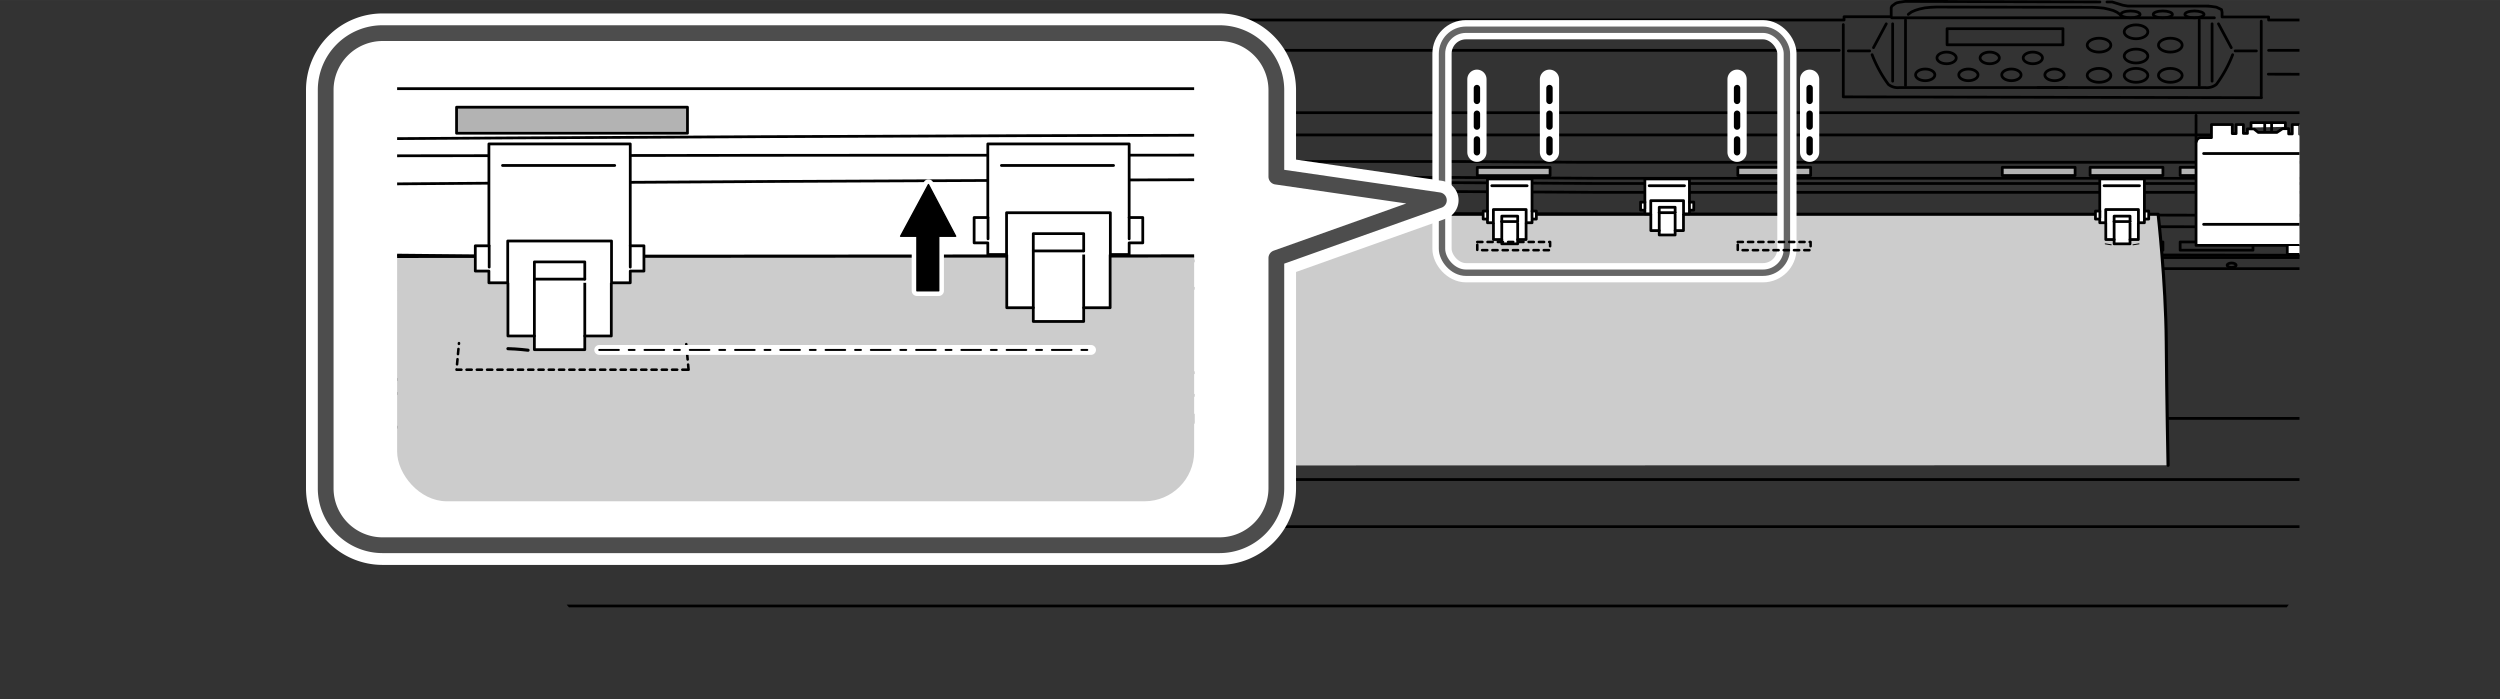
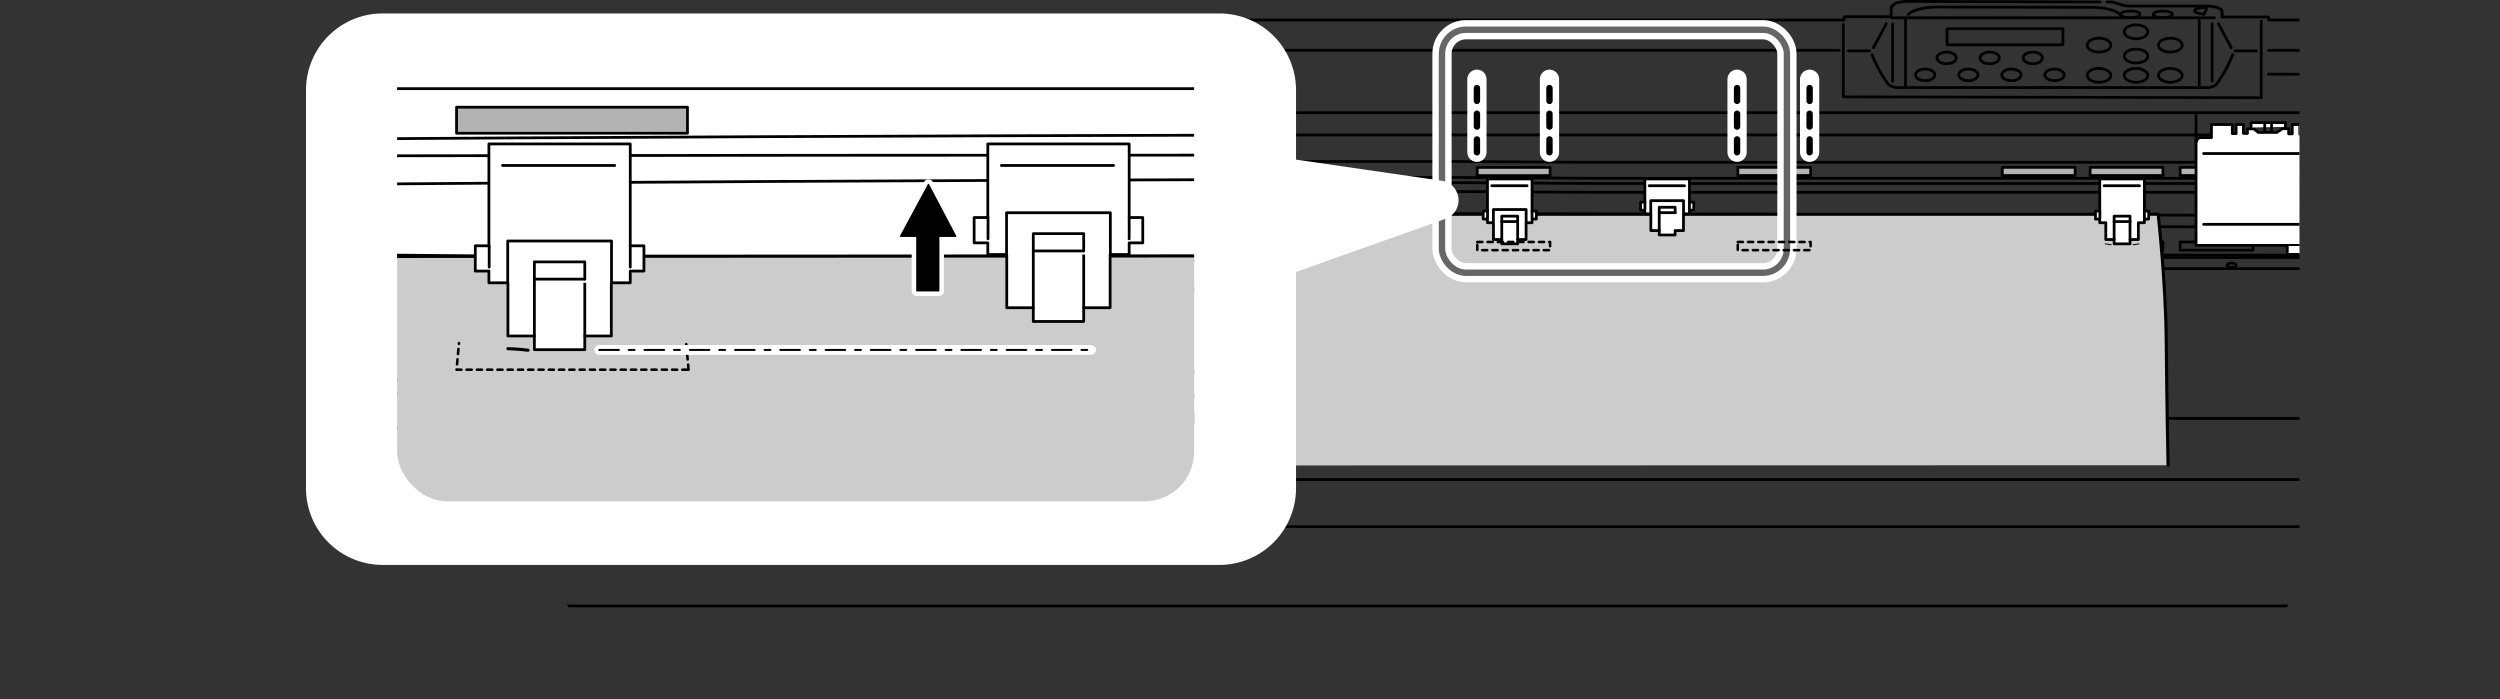
<svg xmlns="http://www.w3.org/2000/svg" width="127.03mm" height="35.54mm" viewBox="0 0 360.09 100.74">
  <rect x="0" y="0" width="360.09" height="100.74" fill="#333333" stroke="none" />
  <defs>
    <style>.cls-1,.cls-10,.cls-11,.cls-12,.cls-15,.cls-16,.cls-18,.cls-19,.cls-20,.cls-21,.cls-3,.cls-7,.cls-8,.cls-9{fill:none;}.cls-2{clip-path:url(#clip-path);}.cls-11,.cls-12,.cls-18,.cls-20,.cls-22,.cls-3,.cls-4,.cls-5,.cls-6,.cls-8{stroke:#000;}.cls-10,.cls-11,.cls-12,.cls-13,.cls-16,.cls-18,.cls-19,.cls-20,.cls-21,.cls-22,.cls-3,.cls-4,.cls-5,.cls-6,.cls-7,.cls-8,.cls-9{stroke-linecap:round;}.cls-10,.cls-11,.cls-12,.cls-13,.cls-15,.cls-16,.cls-18,.cls-19,.cls-20,.cls-21,.cls-22,.cls-3,.cls-4,.cls-5,.cls-6,.cls-7,.cls-8,.cls-9{stroke-linejoin:round;}.cls-3,.cls-5,.cls-6{stroke-width:0.4px;}.cls-4{fill:#ccc;}.cls-18,.cls-4{stroke-width:0.45px;}.cls-5{fill:#b3b3b3;}.cls-14,.cls-6{fill:#fff;}.cls-13,.cls-15,.cls-19,.cls-21,.cls-7,.cls-9{stroke:#fff;}.cls-7{stroke-width:2.77px;}.cls-8{stroke-width:0.92px;stroke-dasharray:1.85 1.85;}.cls-9{stroke-width:2.77px;}.cls-10{stroke:#666;stroke-width:0.92px;}.cls-11{stroke-width:0.37px;stroke-dasharray:0.74 0.74;}.cls-12{stroke-width:0.14px;}.cls-13{stroke-width:1.42px;}.cls-15{stroke-width:5.67px;}.cls-16{stroke:#4d4d4d;stroke-width:2.27px;}.cls-17{clip-path:url(#clip-path-2);}.cls-19{stroke-width:1.42px;}.cls-20{stroke-width:0.28px;stroke-dasharray:2.83 1.42 0.85 1.42;}.cls-21{stroke-width:1.5px;}.cls-22{stroke-width:0.2px;}</style>
    <clipPath id="clip-path" transform="translate(39.91 -17.66)">
      <rect class="cls-1" x="39.91" y="1.78" width="251.39" height="106.36" rx="8.15" />
    </clipPath>
    <clipPath id="clip-path-2" transform="translate(39.91 -17.66)">
      <rect class="cls-1" x="17.29" y="22.76" width="114.8" height="67.1" rx="7.15" />
    </clipPath>
  </defs>
  <g id="レイヤー_1" data-name="レイヤー 1">
    <g class="cls-2">
      <line class="cls-3" x1="15.67" y1="10.52" x2="1.34" y2="11.09" />
      <polyline class="cls-3" points="16.98 2.84 17.1 9.58 17.1 9.58 17.1 9.58 17.18 12.02 17.18 12.02 17.26 35.34 17.26 60.28 17.26 60.28 17.3 67.53 17.3 67.53 17.3 67.53 17.3 67.53 4.89 66.45" />
      <polyline class="cls-3" points="24.41 69.07 24.41 98.52 17.86 98.52" />
      <path class="cls-3" d="M-21.37,115.45V91.24h4c.77,0,1.12-.5,1.1-1.23V86.89" transform="translate(39.91 -17.66)" />
      <line class="cls-3" x1="18.87" y1="97.79" x2="23.64" y2="97.79" />
      <path class="cls-3" d="M-16.43,89.65a1,1,0,0,1-1.09.74h-4c-.28,0-.63,0-.63.5" transform="translate(39.91 -17.66)" />
      <circle class="cls-3" cx="18.39" cy="62.43" r="0.76" />
      <circle class="cls-3" cx="18.39" cy="11.96" r="0.76" />
      <path class="cls-3" d="M-22,55.86c0,.18.29.32.64.32s.65-.14.65-.32-.29-.32-.65-.32S-22,55.68-22,55.86Z" transform="translate(39.91 -17.66)" />
      <path class="cls-3" d="M-2.91,55.86c0,.18.29.32.64.32s.65-.14.65-.32-.29-.32-.65-.32S-2.91,55.68-2.91,55.86Z" transform="translate(39.91 -17.66)" />
      <line class="cls-3" x1="17.57" y1="100.54" x2="17.61" y2="69.48" />
      <rect class="cls-3" x="101.12" y="52.51" width="10.49" height="1.18" transform="translate(252.65 88.54) rotate(180)" />
      <polyline class="cls-3" points="274.86 2.08 274.94 2 275.33 1.72 275.88 1.48 276.51 1.29 277.26 1.13 278.09 1.05 278.92 1.01 301.37 1.05 302.2 1.09 303.03 1.17 303.74 1.33 304.41 1.52 304.92 1.76 305.31 2.04 305.55 2.35 305.55 2.35" />
      <line class="cls-3" x1="326.72" y1="10.68" x2="342.87" y2="10.72" />
      <line class="cls-3" x1="326.76" y1="7.25" x2="342.87" y2="7.25" />
      <polyline class="cls-3" points="352.92 100.54 352.8 69.07 355.13 69.07 355.13 69.07 355.21 67.45 355.21 67.45 355.21 66.55 355.21 66.45 356.78 66.31 356.78 66.31 356.78 66.31 358.44 66.15 358.44 66.15 359.38 66.07 359.38 66.07 359.38 66.07 359.38 66.07 359.38 66.03 359.38 66.03 359.38 66.07 359.58 65.86 359.89 2.09 359.89 2.09 359.89 2.09 343.15 0.95 343.15 0.95 343.15 0.95 343.12 2.84 342.95 2.88 342.95 2.88 342.95 2.88 326.76 2.88 326.76 2.44 320.06 2.44 320.06 2.17 320.06 1.77 320.06 1.77 320.06 1.77 320.06 1.77 319.98 1.38 319.98 1.38 319.24 1.03 319.24 1.03 319.24 1.03 318.41 0.91 318.41 0.91 317.66 0.87 317.66 0.87 317.66 0.87 318.13 0.87 318.13 0.87 306.47 0.87 306.47 0.87 305.76 0.75 305.76 0.75 305.76 0.75 304.23 0.28 304.23 0.28 304.23 0.28 303.91 0.28 303.91 0.28 303.91 0.28 303.48 0.28" />
      <line class="cls-3" x1="342.48" y1="69.48" x2="342.52" y2="100.54" />
      <line class="cls-3" x1="18.12" y1="7.25" x2="264.92" y2="7.25" />
      <polyline class="cls-3" points="342.1 2.84 341.97 9.58 341.97 9.58 341.97 9.58 341.89 12.02 341.89 12.02 341.82 35.34 341.82 60.28 341.82 60.28 341.78 67.53 341.78 67.53 341.78 67.53 341.78 67.53 354.19 66.45" />
      <polyline class="cls-3" points="265.5 3.54 265.5 7.68 265.5 7.68 265.5 13.95 265.5 13.95 265.5 13.95 325.7 14.07 325.7 14.07 325.7 14.07" />
      <line class="cls-3" x1="343.4" y1="10.52" x2="357.74" y2="11.09" />
      <polyline class="cls-3" points="334.66 69.07 334.66 98.52 341.22 98.52" />
      <path class="cls-3" d="M300.63,115.45V91.24h-4c-.77,0-1.12-.5-1.11-1.23V86.89" transform="translate(39.91 -17.66)" />
      <line class="cls-3" x1="340.2" y1="97.79" x2="335.44" y2="97.79" />
      <path class="cls-3" d="M295.68,89.65a1,1,0,0,0,1.1.74h4c.27,0,.63,0,.63.5" transform="translate(39.91 -17.66)" />
      <path class="cls-3" d="M301.53,80.09a.75.75,0,0,1-.75.76.76.76,0,1,1,0-1.51A.75.75,0,0,1,301.53,80.09Z" transform="translate(39.91 -17.66)" />
      <path class="cls-3" d="M301.53,29.62a.75.75,0,0,1-.75.76.76.76,0,1,1,0-1.52A.75.75,0,0,1,301.53,29.62Z" transform="translate(39.91 -17.66)" />
      <circle class="cls-3" cx="286.9" cy="62.43" r="0.76" />
      <circle class="cls-3" cx="233.11" cy="62.43" r="0.76" />
      <path class="cls-3" d="M140.38,80.09a.75.75,0,0,1-.75.76.76.76,0,1,1,0-1.51A.75.75,0,0,1,140.38,80.09Z" transform="translate(39.91 -17.66)" />
      <path class="cls-3" d="M301.22,55.86c0,.18-.29.32-.65.32s-.64-.14-.64-.32.29-.32.64-.32S301.22,55.68,301.22,55.86Z" transform="translate(39.91 -17.66)" />
      <path class="cls-3" d="M282.17,55.86c0,.18-.29.32-.65.32s-.64-.14-.64-.32.29-.32.64-.32S282.17,55.68,282.17,55.86Z" transform="translate(39.91 -17.66)" />
      <path class="cls-3" d="M263.39,55.86c0,.18-.29.32-.65.32s-.65-.14-.65-.32.29-.32.65-.32S263.39,55.68,263.39,55.86Z" transform="translate(39.91 -17.66)" />
      <path class="cls-3" d="M244.38,55.86c0,.18-.29.32-.65.32s-.65-.14-.65-.32.29-.32.65-.32S244.38,55.68,244.38,55.86Z" transform="translate(39.91 -17.66)" />
      <path class="cls-3" d="M225.28,55.86c0,.18-.29.32-.64.32S224,56,224,55.86s.29-.32.65-.32S225.28,55.68,225.28,55.86Z" transform="translate(39.91 -17.66)" />
      <path class="cls-3" d="M206.39,55.86c0,.18-.29.32-.65.32s-.64-.14-.64-.32.29-.32.64-.32S206.39,55.68,206.39,55.86Z" transform="translate(39.91 -17.66)" />
      <path class="cls-3" d="M187.58,55.86c0,.18-.29.32-.65.32s-.64-.14-.64-.32.29-.32.64-.32S187.58,55.68,187.58,55.86Z" transform="translate(39.91 -17.66)" />
      <path class="cls-3" d="M168.54,55.86c0,.18-.29.32-.65.32s-.65-.14-.65-.32.29-.32.65-.32S168.54,55.68,168.54,55.86Z" transform="translate(39.91 -17.66)" />
      <path class="cls-3" d="M149.56,55.86c0,.18-.29.32-.65.32s-.65-.14-.65-.32.29-.32.65-.32S149.56,55.68,149.56,55.86Z" transform="translate(39.91 -17.66)" />
      <path class="cls-3" d="M251.23,57.47H249a.45.45,0,0,1-.45-.45h0a.45.45,0,0,1,.45-.45h2.26a.45.45,0,0,1,.45.45h0A.45.45,0,0,1,251.23,57.47Z" transform="translate(39.91 -17.66)" />
      <path class="cls-3" d="M250.48,49.47H248.7a.34.34,0,0,1-.34-.34h0a.34.34,0,0,1,.34-.34h1.78a.34.34,0,0,1,.34.34h0A.34.34,0,0,1,250.48,49.47Z" transform="translate(39.91 -17.66)" />
      <rect class="cls-3" x="314.02" y="34.85" width="10.49" height="1.18" />
      <rect class="cls-3" x="301.05" y="34.85" width="10.49" height="1.18" />
      <rect class="cls-3" x="288.4" y="34.85" width="10.49" height="1.18" />
      <line class="cls-3" x1="325.7" y1="14.07" x2="325.7" y2="3.05" />
      <rect class="cls-3" x="280.45" y="4.13" width="16.69" height="2.32" />
      <line class="cls-3" x1="318.95" y1="2.56" x2="272.48" y2="2.56" />
      <line class="cls-3" x1="325" y1="7.33" x2="321.94" y2="7.33" />
      <line class="cls-3" x1="319.54" y1="3.43" x2="321.38" y2="6.86" />
      <path class="cls-3" d="M281.67,25.54a18.36,18.36,0,0,1-2.34,4.27,2.16,2.16,0,0,1-1.61.46H253.61" transform="translate(39.91 -17.66)" />
      <line class="cls-3" x1="318.62" y1="11.69" x2="318.62" y2="3.43" />
      <line class="cls-3" x1="316.77" y1="2.88" x2="316.77" y2="12.31" />
      <line class="cls-3" x1="266.23" y1="7.33" x2="269.29" y2="7.33" />
      <line class="cls-3" x1="271.69" y1="3.43" x2="269.85" y2="6.86" />
      <path class="cls-3" d="M229.74,25.54a18.36,18.36,0,0,0,2.34,4.27,2.17,2.17,0,0,0,1.61.46h24.12" transform="translate(39.91 -17.66)" />
      <line class="cls-3" x1="272.61" y1="11.69" x2="272.61" y2="3.43" />
      <line class="cls-3" x1="274.46" y1="2.88" x2="274.46" y2="12.31" />
      <polyline class="cls-3" points="17.3 38.69 178.62 38.69 179.71 38.69 341.78 38.69" />
      <polyline class="cls-3" points="17.34 60.26 178.62 60.26 179.71 60.26 341.74 60.26" />
      <polyline class="cls-3" points="17.42 36.78 178.62 36.47 179.71 36.47 341.65 36.78" />
      <polyline class="cls-3" points="17.46 37.09 178.62 37.09 179.71 37.09 341.61 37.09" />
      <line class="cls-3" x1="231.95" y1="32.5" x2="341.65" y2="32.71" />
      <polyline class="cls-3" points="17.42 32.71 178.62 32.39 179.71 32.39 210.02 32.45" />
      <polyline class="cls-3" points="17.42 31.04 178.62 30.72 179.71 30.72 341.65 31.04" />
      <path class="cls-3" d="M106.37,45.25c21.53.16,42.16.16,63.74,0l19.89.11H301.74" transform="translate(39.91 -17.66)" />
      <path class="cls-3" d="M-22.48,45.25c42.57.16,85.69.16,127.49,0" transform="translate(39.91 -17.66)" />
      <polyline class="cls-3" points="17.42 26.31 178.62 26.31 179.71 26.31 210.02 26.31 229.91 26.43 341.65 26.43" />
      <polyline class="cls-3" points="17.42 25.56 178.62 25.56 179.71 25.56 210.02 25.56 229.91 25.68 341.65 25.68" />
      <polyline class="cls-3" points="17.42 23.26 178.62 23.26 179.71 23.26 210.02 23.26 227.49 23.37 341.65 23.37" />
      <polyline class="cls-3" points="17.42 19.43 178.62 19.43 179.71 19.43 209.86 19.43 227.24 19.43 341.65 19.43" />
      <polyline class="cls-3" points="17.42 16.23 178.62 16.23 179.71 16.23 341.65 16.23" />
      <polyline class="cls-3" points="7.29 69.07 179.37 69.07 179.71 69.07 351.78 69.07" />
      <circle class="cls-3" cx="72.17" cy="62.43" r="0.76" />
      <circle class="cls-3" cx="125.97" cy="62.43" r="0.76" />
      <polyline class="cls-3" points="17.32 64.17 178.62 64.17 179.71 64.17" />
      <path class="cls-3" d="M15.87,55.86c0,.18.29.32.65.32s.65-.14.65-.32-.29-.32-.65-.32S15.87,55.68,15.87,55.86Z" transform="translate(39.91 -17.66)" />
      <path class="cls-3" d="M34.88,55.86c0,.18.29.32.65.32s.65-.14.65-.32-.29-.32-.65-.32S34.88,55.68,34.88,55.86Z" transform="translate(39.91 -17.66)" />
      <path class="cls-3" d="M54,55.86c0,.18.29.32.65.32s.65-.14.65-.32-.29-.32-.65-.32S54,55.68,54,55.86Z" transform="translate(39.91 -17.66)" />
      <path class="cls-3" d="M72.87,55.86c0,.18.29.32.64.32s.65-.14.65-.32-.29-.32-.65-.32S72.87,55.68,72.87,55.86Z" transform="translate(39.91 -17.66)" />
      <path class="cls-3" d="M91.68,55.86c0,.18.29.32.64.32S93,56,93,55.86s-.29-.32-.65-.32S91.68,55.68,91.68,55.86Z" transform="translate(39.91 -17.66)" />
      <path class="cls-3" d="M110.72,55.86c0,.18.29.32.65.32s.65-.14.65-.32-.29-.32-.65-.32S110.72,55.68,110.72,55.86Z" transform="translate(39.91 -17.66)" />
      <path class="cls-3" d="M129.7,55.86c0,.18.29.32.65.32s.64-.14.64-.32-.29-.32-.64-.32S129.7,55.68,129.7,55.86Z" transform="translate(39.91 -17.66)" />
      <rect class="cls-3" y="52.51" width="10.49" height="1.18" transform="translate(50.41 88.54) rotate(180)" />
      <rect class="cls-3" x="27.77" y="52.51" width="10.49" height="1.18" transform="translate(105.95 88.54) rotate(180)" />
      <path class="cls-4" d="M272.37,84.67s-.19-9.18-.26-17.8-1.17-18.35-1.17-18.35h-171s-1.1,16.73-1.2,21.68.35,14.51.35,14.51" transform="translate(39.91 -17.66)" />
      <rect class="cls-3" x="64.47" y="52.51" width="10.49" height="1.18" transform="translate(179.34 88.54) rotate(180)" />
      <polyline class="cls-3" points="302.46 0.28 302.46 0.28 274.56 0.2 274.56 0.2 274.56 0.2 280.51 0.2 280.51 0.2 274.56 0.2 274.56 0.2 274.4 0.2 274.4 0.2 274.4 0.2 273.58 0.32 273.58 0.32 273.58 0.32 273.22 0.4 273.22 0.4 272.99 0.51 272.99 0.51 272.99 0.51 272.99 0.51 272.51 0.87 272.51 0.87 272.4 1.1 272.4 2.41 265.61 2.41 265.61 2.88 16.98 2.88 16.98 2.84 16.94 0.95 16.94 0.95 16.94 0.95 0.2 2.09 0.2 2.09 0.2 2.09 0.52 65.86 0.71 66.07 0.71 66.03 0.71 66.03 0.71 66.07 0.71 66.07 0.71 66.07 0.71 66.07 1.66 66.15 1.66 66.15 3.31 66.31 3.31 66.31 3.31 66.31 4.89 66.45 4.89 66.55 4.89 67.45 4.89 67.45 4.97 69.07 4.97 69.07 7.29 69.07 7.17 100.54" />
      <path class="cls-3" d="M241.86,26c0,.46-.62.84-1.39.84s-1.39-.38-1.39-.84.62-.84,1.39-.84S241.86,25.56,241.86,26Z" transform="translate(39.91 -17.66)" />
      <ellipse class="cls-3" cx="277.3" cy="10.78" rx="1.39" ry="0.84" />
      <path class="cls-3" d="M248.07,26c0,.46-.62.84-1.39.84s-1.39-.38-1.39-.84.62-.84,1.39-.84S248.07,25.56,248.07,26Z" transform="translate(39.91 -17.66)" />
      <path class="cls-3" d="M245,28.44c0,.46-.62.84-1.39.84s-1.39-.38-1.39-.84.62-.84,1.39-.84S245,28,245,28.44Z" transform="translate(39.91 -17.66)" />
      <path class="cls-3" d="M254.28,26c0,.46-.62.84-1.39.84s-1.39-.38-1.39-.84.62-.84,1.39-.84S254.28,25.56,254.28,26Z" transform="translate(39.91 -17.66)" />
      <path class="cls-3" d="M251.2,28.44c0,.46-.62.84-1.39.84s-1.4-.38-1.4-.84.63-.84,1.4-.84S251.2,28,251.2,28.44Z" transform="translate(39.91 -17.66)" />
      <path class="cls-3" d="M264.13,28.51c0,.57-.76,1-1.71,1s-1.7-.46-1.7-1,.76-1,1.7-1S264.13,28,264.13,28.51Z" transform="translate(39.91 -17.66)" />
      <path class="cls-3" d="M269.46,28.51c0,.57-.77,1-1.71,1s-1.7-.46-1.7-1,.76-1,1.7-1S269.46,28,269.46,28.51Z" transform="translate(39.91 -17.66)" />
      <path class="cls-3" d="M274.4,28.51c0,.57-.77,1-1.71,1s-1.71-.46-1.71-1,.77-1,1.71-1S274.4,28,274.4,28.51Z" transform="translate(39.91 -17.66)" />
      <path class="cls-3" d="M264.13,24.16c0,.56-.76,1-1.71,1s-1.7-.46-1.7-1,.76-1,1.7-1S264.13,23.59,264.13,24.16Z" transform="translate(39.91 -17.66)" />
      <path class="cls-3" d="M269.46,25.73c0,.57-.77,1-1.71,1s-1.7-.46-1.7-1,.76-1,1.7-1S269.46,25.17,269.46,25.73Z" transform="translate(39.91 -17.66)" />
      <path class="cls-3" d="M269.46,22.24c0,.57-.77,1-1.71,1s-1.7-.46-1.7-1,.76-1,1.7-1S269.46,21.68,269.46,22.24Z" transform="translate(39.91 -17.66)" />
      <path class="cls-3" d="M274.4,24.16c0,.56-.77,1-1.71,1s-1.71-.46-1.71-1,.77-1,1.71-1S274.4,23.59,274.4,24.16Z" transform="translate(39.91 -17.66)" />
      <path class="cls-3" d="M257.41,28.44c0,.46-.63.84-1.4.84s-1.39-.38-1.39-.84.63-.84,1.39-.84S257.41,28,257.41,28.44Z" transform="translate(39.91 -17.66)" />
      <path class="cls-3" d="M268.34,19.73c0,.27-.62.49-1.38.49s-1.39-.22-1.39-.49.62-.49,1.39-.49S268.34,19.46,268.34,19.73Z" transform="translate(39.91 -17.66)" />
      <path class="cls-3" d="M273,19.73c0,.27-.62.49-1.39.49s-1.38-.22-1.38-.49.62-.49,1.38-.49S273,19.46,273,19.73Z" transform="translate(39.91 -17.66)" />
-       <path class="cls-3" d="M277.55,19.73c0,.27-.62.49-1.38.49s-1.38-.22-1.38-.49.62-.49,1.38-.49S277.55,19.46,277.55,19.73Z" transform="translate(39.91 -17.66)" />
+       <path class="cls-3" d="M277.55,19.73s-1.38-.22-1.38-.49.62-.49,1.38-.49S277.55,19.46,277.55,19.73Z" transform="translate(39.91 -17.66)" />
      <line class="cls-3" x1="25.82" y1="75.85" x2="335.64" y2="75.85" />
      <line class="cls-3" x1="24.88" y1="87.28" x2="334.7" y2="87.28" />
      <rect class="cls-5" x="314.02" y="24.1" width="10.49" height="1.18" />
      <rect class="cls-5" x="301.05" y="24.1" width="10.49" height="1.18" />
      <rect class="cls-5" x="288.4" y="24.1" width="10.49" height="1.18" />
      <rect class="cls-5" x="250.31" y="24.1" width="10.49" height="1.18" />
      <rect class="cls-5" y="41.76" width="10.49" height="1.18" transform="translate(50.41 67.05) rotate(180)" />
      <rect class="cls-5" x="27.77" y="41.76" width="10.49" height="1.18" transform="translate(105.95 67.05) rotate(180)" />
      <rect class="cls-5" x="101.12" y="41.76" width="10.49" height="1.18" transform="translate(252.65 67.05) rotate(180)" />
      <rect class="cls-5" x="137.02" y="41.76" width="10.49" height="1.18" transform="translate(324.44 67.05) rotate(180)" />
      <rect class="cls-5" x="172.87" y="41.76" width="10.49" height="1.18" transform="translate(396.14 67.05) rotate(180)" />
      <rect class="cls-5" x="64.47" y="41.76" width="10.49" height="1.18" transform="translate(179.34 67.05) rotate(180)" />
      <path class="cls-6" d="M109.73,48.06V43.43h-6.42v1.33a.41.41,0,0,1,.4-.25.47.47,0,0,1,0,.94.4.4,0,0,1-.4-.26v2.87h-.62v1.15h.62v.53h.86v2.42h1.2v.62h2.3v-.62h1.2V49.74h.86v-.53h.62V48.06Z" transform="translate(39.91 -17.66)" />
      <line class="cls-6" x1="145.28" y1="34.5" x2="145.28" y2="31.91" />
      <polyline class="cls-6" points="148.79 32.08 148.79 30.18 146.52 30.18 146.33 30.18 144.07 30.18 144.07 32.08" />
      <line class="cls-6" x1="147.57" y1="34.5" x2="147.57" y2="31.91" />
      <polyline class="cls-6" points="145.28 31.91 145.28 31.13 147.57 31.13 147.57 31.91" />
      <line class="cls-6" x1="143.22" y1="30.4" x2="143.22" y2="31.37" />
      <line class="cls-6" x1="149.63" y1="30.4" x2="149.63" y2="31.37" />
      <line class="cls-6" x1="143.92" y1="26.75" x2="149.02" y2="26.75" />
      <line class="cls-3" x1="147.57" y1="31.91" x2="145.28" y2="31.91" />
      <polygon class="cls-6" points="217.46 35.12 216.31 35.12 216.31 34.5 215.11 34.5 215.11 32.08 214.25 32.08 214.25 31.55 213.63 31.55 213.63 30.4 214.25 30.4 214.25 25.77 217.46 25.77 217.46 25.77 220.67 25.77 220.67 30.4 221.29 30.4 221.29 31.55 220.67 31.55 220.67 32.08 219.81 32.08 219.81 34.5 218.6 34.5 218.6 35.12 217.46 35.12 217.46 35.12" />
      <line class="cls-6" x1="218.6" y1="34.5" x2="218.6" y2="31.91" />
      <polyline class="cls-6" points="215.1 32.08 215.1 30.18 217.36 30.18 217.55 30.18 219.82 30.18 219.82 32.08" />
      <line class="cls-6" x1="216.31" y1="34.5" x2="216.31" y2="31.91" />
      <polyline class="cls-6" points="218.6 31.91 218.6 31.13 216.31 31.13 216.31 31.91" />
      <line class="cls-6" x1="220.67" y1="30.4" x2="220.67" y2="31.37" />
      <line class="cls-6" x1="214.26" y1="30.4" x2="214.26" y2="31.37" />
      <line class="cls-6" x1="219.96" y1="26.75" x2="214.87" y2="26.75" />
      <line class="cls-3" x1="218.6" y1="31.91" x2="216.32" y2="31.91" />
      <polygon class="cls-6" points="123.75 33.84 122.6 33.84 122.6 33.21 121.4 33.21 121.4 30.8 120.53 30.8 120.53 30.27 119.92 30.27 119.92 29.11 120.53 29.11 120.53 25.77 123.75 25.77 123.75 25.77 126.96 25.77 126.96 29.11 127.58 29.11 127.58 30.27 126.96 30.27 126.96 30.8 126.1 30.8 126.1 33.21 124.89 33.21 124.89 33.84 123.75 33.84 123.75 33.84" />
      <line class="cls-6" x1="124.89" y1="33.21" x2="124.89" y2="30.63" />
      <polyline class="cls-6" points="121.39 30.8 121.39 28.9 123.65 28.9 123.84 28.9 126.11 28.9 126.11 30.8" />
      <line class="cls-6" x1="122.6" y1="33.21" x2="122.6" y2="30.63" />
      <polyline class="cls-6" points="124.89 30.63 124.89 29.85 122.6 29.85 122.6 30.63" />
      <line class="cls-6" x1="126.96" y1="29.11" x2="126.96" y2="30.08" />
      <line class="cls-6" x1="120.55" y1="29.11" x2="120.55" y2="30.08" />
      <line class="cls-6" x1="126.25" y1="26.75" x2="121.15" y2="26.75" />
      <line class="cls-3" x1="124.89" y1="30.63" x2="122.61" y2="30.63" />
      <polygon class="cls-6" points="240.13 33.84 238.99 33.84 238.99 33.21 237.78 33.21 237.78 30.8 236.92 30.8 236.92 30.27 236.3 30.27 236.3 29.11 236.92 29.11 236.92 25.77 240.13 25.77 240.13 25.77 243.34 25.77 243.34 29.11 243.96 29.11 243.96 30.27 243.34 30.27 243.34 30.8 242.48 30.8 242.48 33.21 241.28 33.21 241.28 33.84 240.13 33.84 240.13 33.84" />
-       <line class="cls-6" x1="241.28" y1="33.21" x2="241.28" y2="30.63" />
      <polyline class="cls-6" points="237.77 30.8 237.77 28.9 240.04 28.9 240.23 28.9 242.49 28.9 242.49 30.8" />
      <line class="cls-6" x1="238.99" y1="33.21" x2="238.99" y2="30.63" />
      <polyline class="cls-6" points="241.28 30.63 241.28 29.85 238.99 29.85 238.99 30.63" />
      <line class="cls-6" x1="243.34" y1="29.11" x2="243.34" y2="30.08" />
      <line class="cls-6" x1="236.93" y1="29.11" x2="236.93" y2="30.08" />
      <line class="cls-6" x1="242.63" y1="26.75" x2="237.54" y2="26.75" />
      <line class="cls-3" x1="241.28" y1="30.63" x2="238.99" y2="30.63" />
      <polygon class="cls-6" points="90.05 33.84 88.91 33.84 88.91 33.21 87.7 33.21 87.7 30.8 86.84 30.8 86.84 30.27 86.22 30.27 86.22 29.11 86.84 29.11 86.84 25.77 90.05 25.77 90.05 25.77 93.26 25.77 93.26 29.11 93.88 29.11 93.88 30.27 93.26 30.27 93.26 30.8 92.4 30.8 92.4 33.21 91.2 33.21 91.2 33.84 90.05 33.84 90.05 33.84" />
-       <line class="cls-6" x1="91.2" y1="33.21" x2="91.2" y2="30.63" />
      <polyline class="cls-6" points="87.69 30.8 87.69 28.9 89.95 28.9 90.15 28.9 92.41 28.9 92.41 30.8" />
      <line class="cls-6" x1="88.9" y1="33.21" x2="88.9" y2="30.63" />
      <polyline class="cls-6" points="91.2 30.63 91.2 29.85 88.91 29.85 88.91 30.63" />
      <line class="cls-6" x1="93.26" y1="29.11" x2="93.26" y2="30.08" />
      <line class="cls-6" x1="86.85" y1="29.11" x2="86.85" y2="30.08" />
      <line class="cls-6" x1="92.55" y1="26.75" x2="87.46" y2="26.75" />
      <line class="cls-3" x1="91.2" y1="30.63" x2="88.91" y2="30.63" />
      <polygon class="cls-6" points="305.66 35.12 304.51 35.12 304.51 34.5 303.31 34.5 303.31 32.08 302.44 32.08 302.44 31.55 301.82 31.55 301.82 30.4 302.44 30.4 302.44 25.77 305.66 25.77 305.65 25.77 308.87 25.77 308.87 30.4 309.49 30.4 309.49 31.55 308.87 31.55 308.87 32.08 308 32.08 308 34.5 306.8 34.5 306.8 35.12 305.65 35.12 305.66 35.12" />
      <line class="cls-6" x1="306.8" y1="34.5" x2="306.8" y2="31.91" />
-       <polyline class="cls-6" points="303.3 32.08 303.3 30.18 305.56 30.18 305.75 30.18 308.01 30.18 308.01 32.08" />
      <line class="cls-6" x1="304.51" y1="34.5" x2="304.51" y2="31.91" />
      <polyline class="cls-6" points="306.8 31.91 306.8 31.13 304.51 31.13 304.51 31.91" />
      <line class="cls-6" x1="308.87" y1="30.4" x2="308.87" y2="31.37" />
      <line class="cls-6" x1="302.46" y1="30.4" x2="302.46" y2="31.37" />
      <line class="cls-6" x1="308.16" y1="26.75" x2="303.06" y2="26.75" />
      <line class="cls-3" x1="306.8" y1="31.91" x2="304.52" y2="31.91" />
      <line class="cls-7" x1="250.2" y1="21.93" x2="250.2" y2="11.41" />
      <line class="cls-8" x1="250.2" y1="21.93" x2="250.2" y2="11.41" />
      <line class="cls-7" x1="260.65" y1="21.93" x2="260.65" y2="11.41" />
      <line class="cls-8" x1="260.65" y1="21.93" x2="260.65" y2="11.41" />
      <line class="cls-7" x1="212.73" y1="21.93" x2="212.73" y2="11.41" />
      <line class="cls-8" x1="212.73" y1="21.93" x2="212.73" y2="11.41" />
      <line class="cls-7" x1="223.18" y1="21.93" x2="223.18" y2="11.41" />
      <line class="cls-8" x1="223.18" y1="21.93" x2="223.18" y2="11.41" />
      <path class="cls-6" d="M292.45,35.6a.87.87,0,0,1,.68.93V53H276.4V38.3c0-.34.24-.82.69-.82h1.53V35.6h3v1.3h.55V35.6h1.05v1.27h.58v-.65h.93l.64.51h2.67l.82-.54h.88v.75h.52V35.6h1.08s0,1.39,0,1.39H292V35.6Z" transform="translate(39.91 -17.66)" />
      <line class="cls-6" x1="317.4" y1="22.11" x2="332.11" y2="22.11" />
      <line class="cls-6" x1="317.4" y1="32.31" x2="332.11" y2="32.31" />
      <line class="cls-6" x1="335.77" y1="23.74" x2="335.77" y2="30.4" />
      <line class="cls-6" x1="335.77" y1="16.61" x2="335.77" y2="19.43" />
      <line class="cls-6" x1="316.31" y1="16.61" x2="316.31" y2="20.42" />
      <polyline class="cls-6" points="336.28 30.18 337.25 29.75 337.54 29.86 337.54 32.79 337 33.16" />
      <path class="cls-6" d="M297.33,51l-1.41-.51c-.27-.09-.61.15-.74.55a.67.67,0,0,0,.25.89l1.4.5c.28.1.61-.14.75-.54S297.6,51.12,297.33,51Z" transform="translate(39.91 -17.66)" />
      <path class="cls-6" d="M295.32,50.5l-.8-.26c-.21-.07-.47.12-.57.42a.52.52,0,0,0,.19.69l.8.25" transform="translate(39.91 -17.66)" />
      <path class="cls-6" d="M297.58,51.92c-.14.4-.47.64-.75.54s-.39-.49-.25-.89.47-.64.75-.54S297.72,51.52,297.58,51.92Z" transform="translate(39.91 -17.66)" />
      <path class="cls-6" d="M296.46,48c0,.29-.67.51-1.68.39l-1.29.49-.14.12v2.77l.26.29h.29l.78-.29" transform="translate(39.91 -17.66)" />
      <path class="cls-6" d="M294.61,49.81c1.67.16,2.56-.18,2.77-.79" transform="translate(39.91 -17.66)" />
      <path class="cls-6" d="M294.73,49c1.52.2,2.39-.27,2.59-.88" transform="translate(39.91 -17.66)" />
      <line class="cls-6" x1="334.33" y1="31.56" x2="334.33" y2="32" />
      <line class="cls-6" x1="336.72" y1="31.99" x2="336.72" y2="32.98" />
      <line class="cls-6" x1="335.31" y1="30.09" x2="333.81" y2="30.09" />
      <line class="cls-6" x1="333.26" y1="27.91" x2="333.81" y2="30.48" />
      <polyline class="cls-6" points="331.76 35.43 331.76 36.64 329.45 36.64 329.45 35.43" />
      <polyline class="cls-6" points="324.23 18.36 324.23 17.66 329.18 17.66 329.18 18.27" />
      <line class="cls-6" x1="326.2" y1="18.84" x2="326.2" y2="17.84" />
      <line class="cls-6" x1="327.19" y1="18.84" x2="327.19" y2="17.84" />
      <rect class="cls-9" x="207.7" y="4.28" width="49.68" height="35" rx="3.45" />
      <rect class="cls-10" x="207.7" y="4.28" width="49.68" height="35" rx="3.45" />
      <rect class="cls-11" x="137.02" y="52.51" width="10.49" height="1.18" transform="translate(324.44 88.54) rotate(180)" />
      <rect class="cls-11" x="250.3" y="34.85" width="10.49" height="1.18" />
      <rect class="cls-11" x="212.78" y="34.85" width="10.49" height="1.18" />
      <line class="cls-12" x1="144.92" y1="35.26" x2="144.07" y2="35.12" />
      <line class="cls-12" x1="148.07" y1="35.26" x2="148.92" y2="35.12" />
      <line class="cls-12" x1="304.09" y1="35.26" x2="303.23" y2="35.12" />
      <line class="cls-12" x1="307.23" y1="35.26" x2="308.09" y2="35.12" />
      <path class="cls-13" d="M55.77,52.47a.49.49,0,0,1-.5-.49V46a.5.5,0,0,1,1,0V52A.49.49,0,0,1,55.77,52.47Z" transform="translate(39.91 -17.66)" />
      <polygon class="cls-13" points="97.16 28.81 95.68 26.24 94.19 28.81 97.16 28.81" />
      <path d="M55.77,52.47a.49.49,0,0,1-.5-.49V46a.5.5,0,0,1,1,0V52A.49.49,0,0,1,55.77,52.47Z" transform="translate(39.91 -17.66)" />
      <polygon points="97.16 28.81 95.68 26.24 94.19 28.81 97.16 28.81" />
      <path class="cls-13" d="M77.76,52.47a.5.5,0,0,1-.5-.49V46a.5.5,0,0,1,1,0V52A.5.5,0,0,1,77.76,52.47Z" transform="translate(39.91 -17.66)" />
      <polygon class="cls-13" points="119.15 28.81 117.67 26.24 116.18 28.81 119.15 28.81" />
      <path d="M77.76,52.47a.5.5,0,0,1-.5-.49V46a.5.5,0,0,1,1,0V52A.5.5,0,0,1,77.76,52.47Z" transform="translate(39.91 -17.66)" />
      <polygon points="119.15 28.81 117.67 26.24 116.18 28.81 119.15 28.81" />
    </g>
  </g>
  <g id="レイヤー_2" data-name="レイヤー 2">
    <path class="cls-14" d="M135.74,96.19H15.22A8.2,8.2,0,0,1,7,88V30.62a8.2,8.2,0,0,1,8.18-8.19H135.74a8.21,8.21,0,0,1,8.19,8.19V43.1l23.41,3.4-23.41,8.33V88A8.21,8.21,0,0,1,135.74,96.19Z" transform="translate(39.91 -17.66)" />
    <path class="cls-15" d="M135.74,96.19H15.22A8.2,8.2,0,0,1,7,88V30.62a8.2,8.2,0,0,1,8.18-8.19H135.74a8.21,8.21,0,0,1,8.19,8.19V43.1l23.41,3.4-23.41,8.33V88A8.21,8.21,0,0,1,135.74,96.19Z" transform="translate(39.91 -17.66)" />
-     <path class="cls-16" d="M135.74,96.19H15.22A8.2,8.2,0,0,1,7,88V30.62a8.2,8.2,0,0,1,8.18-8.19H135.74a8.21,8.21,0,0,1,8.19,8.19V43.1l23.41,3.4-23.41,8.33V88A8.21,8.21,0,0,1,135.74,96.19Z" transform="translate(39.91 -17.66)" />
    <g class="cls-17">
      <path class="cls-3" d="M132.1,77.78c0,.56-.92,1-2.06,1s-2-.45-2-1,.92-1,2-1S132.1,77.22,132.1,77.78Z" transform="translate(39.91 -17.66)" />
      <path class="cls-3" d="M72.49,77.78c0,.56-.92,1-2.06,1s-2.05-.45-2.05-1,.92-1,2.05-1S72.49,77.22,72.49,77.78Z" transform="translate(39.91 -17.66)" />
      <path class="cls-3" d="M12.13,77.78c0,.56-.92,1-2.05,1S8,78.34,8,77.78s.92-1,2.06-1S12.13,77.22,12.13,77.78Z" transform="translate(39.91 -17.66)" />
      <path class="cls-3" d="M-1.79,79.35q72.29-.67,144.58-.91" transform="translate(39.91 -17.66)" />
      <path class="cls-3" d="M-1,72.44c48-.27,96.06-.79,144.08-1.2" transform="translate(39.91 -17.66)" />
      <path class="cls-3" d="M-1.67,74.27q72.24.26,144.47.35" transform="translate(39.91 -17.66)" />
      <path class="cls-3" d="M86.62,59.71q27.9-.6,55.81-.53" transform="translate(39.91 -17.66)" />
      <path class="cls-3" d="M-1.81,59.53l18.92,0" transform="translate(39.91 -17.66)" />
      <path class="cls-3" d="M-1,54.22Q71,55,143.05,55.29" transform="translate(39.91 -17.66)" />
      <path class="cls-3" d="M-.48,44.27Q71.23,43.7,143,43.51" transform="translate(39.91 -17.66)" />
      <path class="cls-3" d="M-1.81,40.12Q70.48,40,142.75,40" transform="translate(39.91 -17.66)" />
      <path class="cls-3" d="M-1.81,37.74q72.29-.48,144.56-.63" transform="translate(39.91 -17.66)" />
      <path class="cls-3" d="M-1.81,30.43q72.29,0,144.56,0" transform="translate(39.91 -17.66)" />
      <polyline class="cls-4" points="183.84 36.85 43.08 36.94 41 79.95 183.84 79.91" />
      <rect class="cls-5" x="25.86" y="33.1" width="33.26" height="3.75" transform="translate(124.88 52.29) rotate(180)" />
      <polygon class="cls-6" points="80.61 50.36 76.97 50.36 76.97 48.39 73.16 48.39 73.16 40.73 70.42 40.73 70.42 39.04 68.46 39.04 68.46 35.4 70.42 35.4 70.42 20.73 80.61 20.73 80.6 20.73 90.78 20.73 90.78 35.4 92.75 35.4 92.75 39.04 90.78 39.04 90.78 40.73 88.05 40.73 88.05 48.39 84.23 48.39 84.23 50.36 80.6 50.36 80.61 50.36" />
      <line class="cls-6" x1="84.23" y1="48.39" x2="84.23" y2="40.2" />
      <polyline class="cls-6" points="73.13 40.73 73.13 34.71 80.3 34.71 80.91 34.71 88.08 34.71 88.08 40.73" />
      <line class="cls-6" x1="76.97" y1="48.39" x2="76.97" y2="40.2" />
      <polyline class="cls-6" points="84.23 40.2 84.23 37.72 76.97 37.72 76.97 40.2" />
      <line class="cls-6" x1="90.78" y1="35.4" x2="90.78" y2="38.47" />
      <line class="cls-6" x1="70.46" y1="35.4" x2="70.46" y2="38.47" />
      <line class="cls-6" x1="88.54" y1="23.83" x2="72.38" y2="23.83" />
      <line class="cls-3" x1="84.23" y1="40.2" x2="76.99" y2="40.2" />
      <polygon class="cls-6" points="152.46 46.3 148.83 46.3 148.83 44.32 145.01 44.32 145.01 36.66 142.28 36.66 142.28 34.98 140.31 34.98 140.31 31.33 142.28 31.33 142.28 20.73 152.46 20.73 152.46 20.73 162.64 20.73 162.64 31.33 164.6 31.33 164.6 34.98 162.64 34.98 162.64 36.66 159.9 36.66 159.9 44.32 156.09 44.32 156.09 46.3 152.46 46.3 152.46 46.3" />
      <line class="cls-6" x1="156.09" y1="44.32" x2="156.09" y2="36.14" />
      <polyline class="cls-6" points="144.98 36.66 144.98 30.64 152.16 30.64 152.76 30.64 159.93 30.64 159.93 36.66" />
      <line class="cls-6" x1="148.83" y1="44.32" x2="148.83" y2="36.14" />
      <polyline class="cls-6" points="156.09 36.13 156.09 33.65 148.83 33.65 148.83 36.13" />
      <line class="cls-6" x1="162.64" y1="31.33" x2="162.64" y2="34.4" />
      <line class="cls-6" x1="142.31" y1="31.33" x2="142.31" y2="34.4" />
      <line class="cls-6" x1="160.39" y1="23.83" x2="144.24" y2="23.83" />
      <line class="cls-3" x1="156.09" y1="36.14" x2="148.85" y2="36.14" />
      <polyline class="cls-11" points="99.02 53.25 65.76 53.25 66.11 49.42" />
      <line class="cls-11" x1="99.18" y1="53.25" x2="98.83" y2="49.42" />
    </g>
    <path class="cls-18" d="M36.15,68.1s-1.52-.19-2.9-.22" transform="translate(39.91 -17.66)" />
    <line class="cls-19" x1="86.31" y1="50.4" x2="157.15" y2="50.4" />
    <line class="cls-20" x1="86.31" y1="50.4" x2="157.15" y2="50.4" />
    <polygon class="cls-21" points="132.07 34.02 132.07 41.88 135.21 41.88 135.21 34.02 137.65 34.02 133.73 26.58 129.72 34.02 132.07 34.02" />
    <polygon class="cls-22" points="132.07 34.02 132.07 41.88 135.21 41.88 135.21 34.02 137.65 34.02 133.73 26.58 129.72 34.02 132.07 34.02" />
  </g>
</svg>